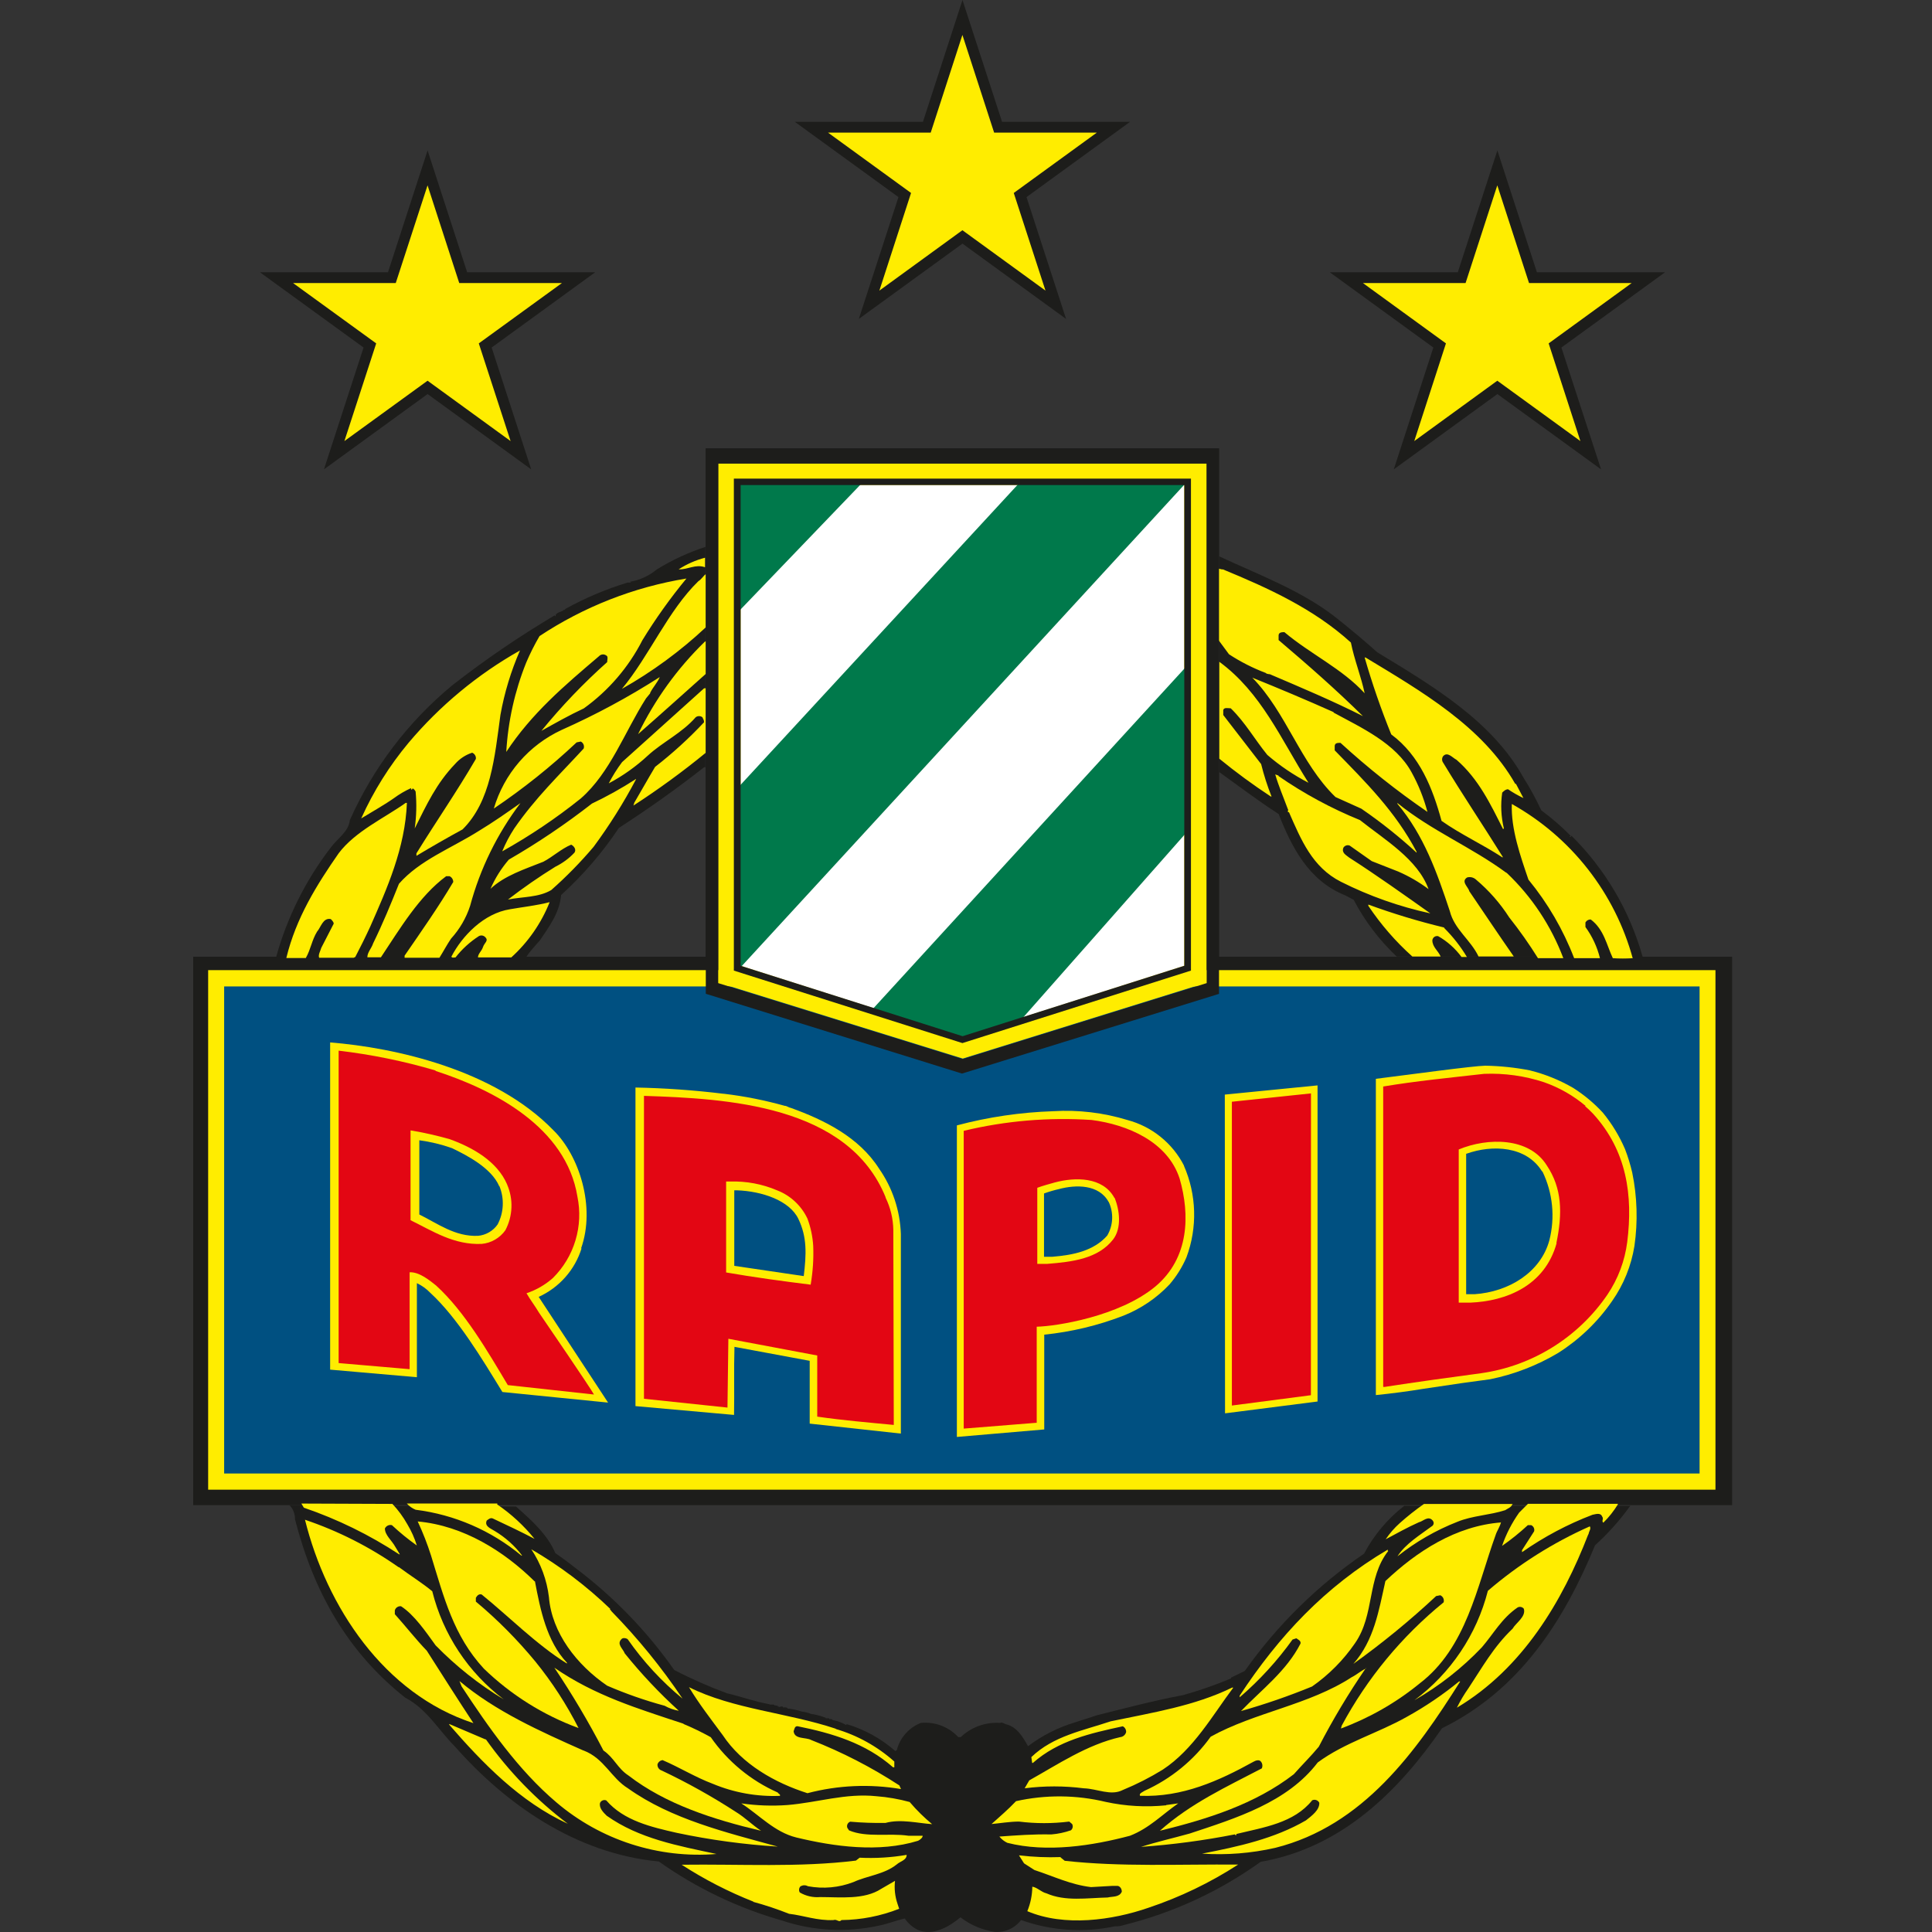
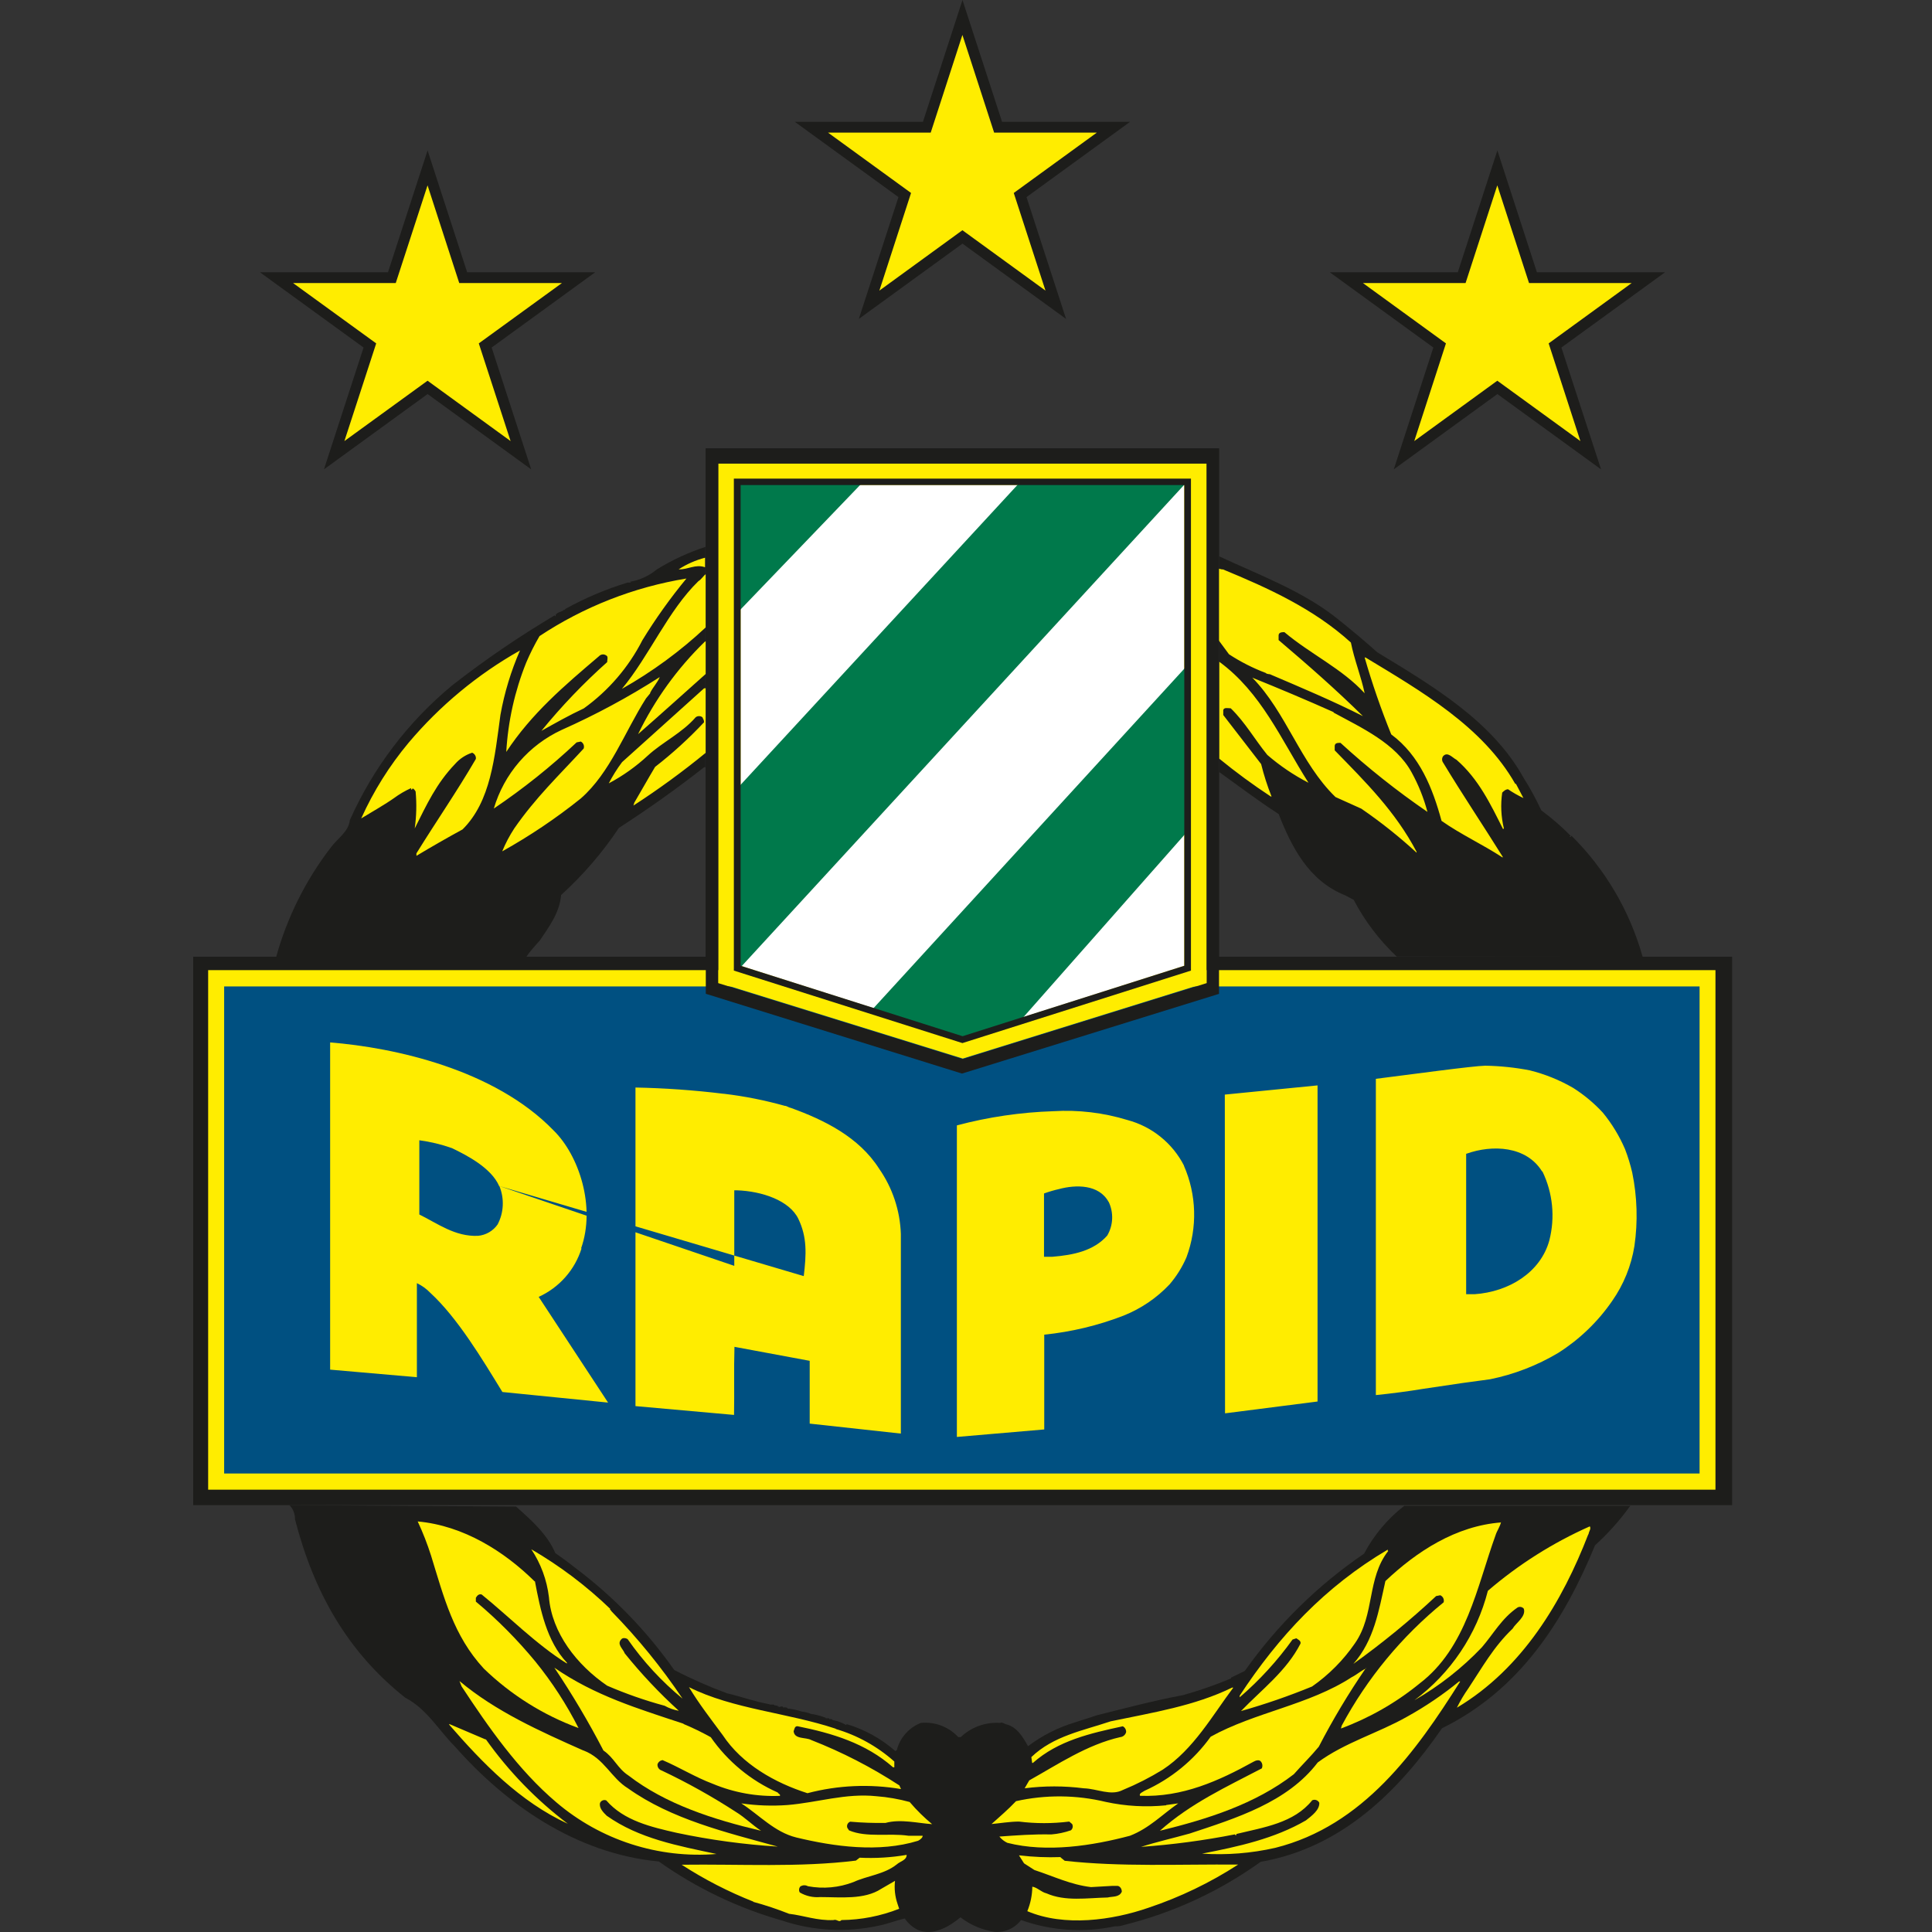
<svg xmlns="http://www.w3.org/2000/svg" width="50" height="50" viewBox="0 0 50 50" fill="none">
  <rect x="0" y="0" width="50" height="50" fill="#333333" stroke="none" />
  <path fill-rule="evenodd" clip-rule="evenodd" d="M42.511 24.761C42.179 23.577 41.546 22.499 40.674 21.633C40.653 21.633 40.653 21.677 40.619 21.654C40.619 21.654 40.639 21.633 40.651 21.633C40.414 21.392 40.159 21.171 39.887 20.97C39.754 20.681 39.601 20.401 39.431 20.131C38.613 18.656 37.075 17.752 35.643 16.881C35.331 16.6 35.007 16.331 34.674 16.062C33.763 15.313 32.636 14.902 31.554 14.399V24.227V19.981C32.048 20.336 32.543 20.712 33.092 21.068C33.425 21.918 33.867 22.791 34.804 23.167L35.032 23.286C35.319 23.834 35.696 24.331 36.147 24.756L42.511 24.761ZM18.26 14.152C17.82 14.296 17.397 14.491 17.002 14.734C16.801 14.901 16.56 15.012 16.302 15.057L16.334 15.078H16.239C15.678 15.249 15.138 15.478 14.625 15.762V15.782H14.593C14.54 15.846 14.379 15.837 14.379 15.944H14.358V15.923C13.438 16.47 12.553 17.073 11.71 17.731C10.566 18.674 9.657 19.871 9.054 21.225C9.022 21.526 8.733 21.699 8.559 21.936C7.911 22.779 7.432 23.739 7.148 24.763H13.622C13.711 24.622 13.85 24.478 13.973 24.337C14.201 23.992 14.479 23.637 14.522 23.163C15.09 22.647 15.592 22.064 16.017 21.426C16.781 20.931 17.481 20.437 18.224 19.855H18.256V24.77V14.152H18.26ZM7.49 38.952C7.538 39 7.575 39.057 7.599 39.12C7.624 39.182 7.636 39.249 7.634 39.317C8.119 41.2 8.99 42.749 10.486 43.935C11.046 44.224 11.358 44.785 11.767 45.193C13.068 46.668 14.876 47.969 17.05 48.175C18.019 48.862 19.098 49.38 20.241 49.704C21.05 49.974 21.916 50.019 22.749 49.834C22.977 49.791 23.204 49.695 23.416 49.651C23.5 49.776 23.615 49.876 23.749 49.943C24.137 50.117 24.577 49.857 24.857 49.62C25.114 49.818 25.418 49.948 25.739 49.996C25.87 50.007 26.002 49.985 26.122 49.931C26.241 49.878 26.346 49.795 26.425 49.69C27.205 49.969 28.047 50.025 28.857 49.852C28.935 49.856 29.012 49.845 29.085 49.82C30.358 49.504 31.56 48.949 32.625 48.184C34.745 47.817 36.22 46.321 37.318 44.728C39.331 43.739 40.471 41.952 41.28 39.992C41.619 39.684 41.924 39.342 42.192 38.97H36.343C35.912 39.304 35.557 39.726 35.303 40.208C34.101 41.027 33.055 42.056 32.215 43.244L31.859 43.417V43.438C31.456 43.606 31.042 43.75 30.622 43.869C29.867 44.008 29.06 44.224 28.372 44.395C28.199 44.459 27.996 44.514 27.811 44.578C27.376 44.71 26.968 44.917 26.605 45.191C26.466 44.942 26.314 44.685 26.024 44.621H26.035C26.003 44.621 25.928 44.557 25.885 44.589C25.699 44.576 25.512 44.602 25.336 44.665C25.16 44.728 24.999 44.827 24.864 44.956H24.8C24.678 44.824 24.527 44.722 24.359 44.659C24.191 44.595 24.01 44.571 23.831 44.589C23.678 44.649 23.541 44.745 23.433 44.869C23.324 44.992 23.247 45.14 23.207 45.3C23.207 45.3 23.175 45.3 23.175 45.321C22.81 44.999 22.38 44.76 21.914 44.621C21.882 44.621 21.937 44.653 21.894 44.641C21.786 44.578 21.668 44.535 21.545 44.514C21.545 44.486 21.493 44.489 21.463 44.489C21.463 44.445 21.379 44.489 21.356 44.457H21.376C21.241 44.406 21.1 44.37 20.957 44.35H20.977C20.904 44.322 20.827 44.304 20.75 44.295C20.644 44.26 20.536 44.235 20.426 44.22H20.394C20.351 44.176 20.33 44.188 20.264 44.188C20.264 44.147 20.205 44.165 20.173 44.176L20.102 44.156H20.157C20.102 44.137 20.044 44.13 19.986 44.135H20.043C20.043 44.092 19.936 44.135 19.904 44.103C19.537 44.04 19.193 43.91 18.817 43.823C18.349 43.651 17.892 43.449 17.449 43.219C16.744 42.217 15.888 41.331 14.91 40.593C14.735 40.454 14.555 40.321 14.372 40.194C14.164 39.704 13.743 39.335 13.355 38.989L7.49 38.952Z" fill="#1D1D1B" />
  <path fill-rule="evenodd" clip-rule="evenodd" d="M18.262 11.604H31.548V24.76H44.828V38.952H5V24.76H18.262V11.604Z" fill="#1D1D1B" />
  <path fill-rule="evenodd" clip-rule="evenodd" d="M5.387 25.107H44.396V38.553H5.387V25.107Z" fill="#FFED00" />
  <path fill-rule="evenodd" clip-rule="evenodd" d="M5.801 25.529H43.985V38.134H5.801V25.529Z" fill="#005081" />
  <path fill-rule="evenodd" clip-rule="evenodd" d="M18.246 14.434V14.68C17.998 14.593 17.804 14.744 17.563 14.735C17.773 14.598 18.004 14.497 18.246 14.434ZM31.647 14.735C32.821 15.218 34.004 15.758 34.961 16.629C35.048 17.071 35.23 17.522 35.317 17.942C34.736 17.306 33.917 16.93 33.24 16.36C33.185 16.36 33.09 16.36 33.09 16.446V16.565C33.876 17.233 34.574 17.846 35.273 18.534C34.51 18.147 33.691 17.802 32.885 17.458C32.864 17.438 32.798 17.458 32.755 17.415C32.422 17.289 32.104 17.127 31.806 16.932L31.528 16.556V14.714L31.626 14.737L31.647 14.735ZM18.269 16.232C17.611 16.849 16.881 17.384 16.095 17.828C16.803 16.977 17.289 15.803 18.075 15.04C18.151 14.997 18.203 14.901 18.267 14.858V16.246L18.269 16.232ZM17.765 14.972C17.349 15.476 16.968 16.009 16.626 16.567C16.268 17.269 15.748 17.874 15.108 18.334C14.741 18.505 14.376 18.71 14.011 18.915C14.531 18.277 15.1 17.682 15.714 17.135C15.714 17.071 15.735 17.037 15.714 16.984C15.7 16.969 15.684 16.957 15.665 16.949C15.647 16.941 15.627 16.936 15.607 16.936C15.587 16.936 15.567 16.941 15.548 16.949C15.53 16.957 15.513 16.969 15.5 16.984C14.599 17.75 13.758 18.464 13.102 19.46C13.148 18.666 13.322 17.884 13.619 17.146C13.719 16.911 13.834 16.682 13.963 16.462C15.111 15.702 16.407 15.194 17.765 14.972ZM13.457 16.834C13.224 17.368 13.054 17.928 12.951 18.502C12.801 19.601 12.703 20.741 11.971 21.465C11.568 21.685 11.17 21.913 10.777 22.149V22.085C11.303 21.235 11.821 20.49 12.315 19.642C12.32 19.608 12.313 19.574 12.295 19.545C12.278 19.515 12.251 19.493 12.22 19.48C12.049 19.535 11.896 19.636 11.777 19.772C11.292 20.278 11.046 20.816 10.733 21.44C10.778 21.123 10.786 20.802 10.756 20.483C10.741 20.454 10.719 20.428 10.693 20.408C10.649 20.408 10.681 20.451 10.638 20.428V20.396C10.483 20.467 10.335 20.553 10.198 20.654C9.97 20.816 9.628 21.01 9.348 21.181C9.666 20.475 10.078 19.817 10.574 19.223C11.385 18.261 12.361 17.452 13.457 16.834ZM39.233 20.287L39.426 20.654C39.288 20.588 39.154 20.512 39.028 20.426C38.964 20.426 38.909 20.481 38.877 20.513C38.832 20.821 38.847 21.135 38.92 21.438L38.9 21.459C38.576 20.814 38.264 20.157 37.694 19.663C37.585 19.608 37.466 19.446 37.35 19.567C37.331 19.592 37.321 19.622 37.321 19.653C37.321 19.685 37.331 19.715 37.35 19.74C37.844 20.558 38.394 21.377 38.889 22.172V22.193C38.362 21.848 37.813 21.6 37.307 21.244C37.079 20.406 36.746 19.555 36.005 19.006C35.741 18.355 35.511 17.691 35.317 17.016H35.34C36.782 17.889 38.373 18.803 39.215 20.287H39.233ZM33.862 20.257C33.481 20.06 33.123 19.818 32.798 19.537C32.465 19.127 32.228 18.698 31.852 18.331C31.788 18.331 31.679 18.299 31.658 18.375V18.505L32.638 19.774C32.709 20.06 32.799 20.34 32.907 20.613H32.887C32.426 20.31 31.981 19.983 31.553 19.633V17.125C32.641 17.921 33.149 19.127 33.856 20.246L33.862 20.257ZM16.826 17.944L16.719 18.074C16.17 18.933 15.794 19.998 15.03 20.665C14.392 21.177 13.711 21.634 12.997 22.033C13.082 21.826 13.186 21.628 13.309 21.44C13.859 20.645 14.46 20.073 15.105 19.373C15.117 19.339 15.116 19.301 15.102 19.268C15.088 19.234 15.063 19.207 15.03 19.191L14.923 19.213C14.256 19.841 13.54 20.413 12.78 20.925C12.911 20.481 13.135 20.069 13.438 19.718C13.741 19.367 14.115 19.085 14.536 18.89C15.415 18.499 16.264 18.042 17.075 17.522C17.011 17.673 16.901 17.78 16.826 17.93V17.944ZM34.508 18.439C35.239 18.837 36.121 19.236 36.532 19.988C36.71 20.311 36.848 20.655 36.942 21.012C36.151 20.47 35.399 19.872 34.692 19.225C34.617 19.225 34.553 19.225 34.542 19.3V19.419C35.34 20.237 36.112 21 36.661 22.044V22.067C36.212 21.654 35.734 21.273 35.23 20.928L34.562 20.627C33.651 19.745 33.293 18.441 32.41 17.538C33.078 17.807 33.819 18.119 34.519 18.432L34.508 18.439ZM18.267 17.802V19.48C17.668 19.971 17.043 20.427 16.393 20.848L16.416 20.773C16.587 20.483 16.76 20.171 16.954 19.847C17.406 19.496 17.83 19.11 18.221 18.692C18.221 18.628 18.198 18.616 18.178 18.562C18.153 18.543 18.123 18.533 18.091 18.533C18.06 18.533 18.03 18.543 18.005 18.562C17.649 18.972 17.143 19.207 16.767 19.553C16.462 19.836 16.122 20.078 15.755 20.273C15.854 20.081 15.969 19.897 16.099 19.724L18.221 17.814H18.253L18.267 17.802Z" fill="#FFED00" />
-   <path fill-rule="evenodd" clip-rule="evenodd" d="M33.087 20.084C33.747 20.54 34.454 20.922 35.196 21.224C35.83 21.73 36.691 22.236 36.971 23.011C36.728 22.829 36.464 22.676 36.185 22.555L35.501 22.286L34.929 21.883C34.9 21.872 34.868 21.871 34.839 21.881C34.809 21.891 34.784 21.911 34.767 21.938C34.713 22.076 34.843 22.131 34.918 22.195C35.629 22.651 36.317 23.143 37.017 23.638C36.214 23.464 35.437 23.189 34.703 22.82C33.961 22.444 33.671 21.732 33.359 21.021C33.295 21.021 33.359 20.966 33.327 20.934C33.22 20.643 33.078 20.31 33.003 20.041L33.09 20.073L33.087 20.084ZM16.459 20.171C16.138 20.779 15.771 21.362 15.363 21.915C15.025 22.314 14.659 22.688 14.267 23.034C13.943 23.228 13.524 23.205 13.147 23.28C13.541 22.976 13.95 22.692 14.374 22.43C14.559 22.339 14.727 22.216 14.868 22.065C14.923 21.979 14.848 21.892 14.782 21.86C14.524 21.967 14.31 22.172 14.061 22.302C13.576 22.496 13.061 22.658 12.694 23.002C12.813 22.728 12.973 22.474 13.168 22.247C13.918 21.814 14.637 21.328 15.32 20.796C15.713 20.609 16.094 20.396 16.459 20.16V20.171ZM10.531 20.773C10.487 21.947 10.013 23.002 9.582 23.98C9.464 24.237 9.325 24.518 9.195 24.766L9.152 24.787H8.26C8.228 24.712 8.292 24.613 8.315 24.529L8.636 23.905C8.636 23.861 8.593 23.818 8.561 23.786C8.358 23.743 8.304 24 8.206 24.11C8.067 24.338 8.044 24.566 7.914 24.794H7.41C7.659 23.761 8.197 22.899 8.766 22.081C9.197 21.511 9.952 21.169 10.499 20.779H10.531V20.773ZM13.469 20.784C12.868 21.578 12.426 22.481 12.167 23.442C12.065 23.757 11.896 24.047 11.673 24.292C11.577 24.431 11.467 24.636 11.372 24.787H10.471V24.732C10.902 24.107 11.354 23.462 11.73 22.826C11.73 22.795 11.721 22.764 11.704 22.737C11.687 22.71 11.663 22.689 11.634 22.676H11.547C10.848 23.193 10.353 24.032 9.858 24.775H9.507C9.507 24.645 9.614 24.547 9.658 24.411C9.906 23.905 10.114 23.399 10.325 22.872C10.863 22.259 11.67 21.96 12.393 21.504C12.769 21.276 13.093 21.049 13.469 20.784ZM42.257 24.798C42.085 24.809 41.912 24.809 41.74 24.798C41.578 24.454 41.512 24.055 41.17 23.797C41.142 23.795 41.114 23.801 41.09 23.815C41.065 23.828 41.045 23.848 41.031 23.873V23.991C41.208 24.233 41.335 24.507 41.407 24.798H40.739C40.456 24.061 40.057 23.375 39.556 22.765C39.351 22.163 39.1 21.452 39.126 20.807C39.887 21.233 40.557 21.806 41.094 22.493C41.632 23.18 42.028 23.968 42.257 24.809V24.798ZM38.996 22.592C39.644 23.207 40.144 23.962 40.459 24.798H39.803C39.575 24.433 39.327 24.08 39.059 23.743C38.823 23.375 38.532 23.044 38.198 22.763C38.167 22.735 38.131 22.716 38.091 22.706C38.051 22.697 38.009 22.697 37.97 22.708C37.799 22.815 38.002 22.956 38.025 23.064C38.412 23.633 38.8 24.215 39.176 24.753H38.264C38.059 24.322 37.639 24.053 37.521 23.579C37.188 22.578 36.853 21.621 36.165 20.802V20.782C37.038 21.493 38.079 21.922 38.973 22.58L38.996 22.592ZM14.221 23.358C14.003 23.9 13.665 24.386 13.232 24.778H12.37C12.37 24.682 12.466 24.616 12.5 24.509C12.534 24.401 12.65 24.347 12.564 24.26C12.544 24.235 12.515 24.218 12.483 24.212C12.451 24.206 12.418 24.212 12.391 24.228C12.161 24.377 11.957 24.562 11.789 24.778C11.757 24.778 11.693 24.798 11.682 24.757C11.962 24.219 12.521 23.638 13.2 23.531C13.512 23.476 13.9 23.433 14.223 23.348L14.221 23.358ZM37.382 24.023C37.605 24.246 37.801 24.495 37.963 24.766H37.824C37.662 24.547 37.457 24.363 37.22 24.228C37.203 24.224 37.185 24.223 37.168 24.227C37.151 24.23 37.134 24.237 37.12 24.247C37.105 24.257 37.094 24.27 37.085 24.286C37.076 24.301 37.071 24.318 37.069 24.335C37.069 24.509 37.22 24.604 37.284 24.755H36.552C36.118 24.367 35.736 23.926 35.412 23.442V23.41C36.053 23.645 36.707 23.843 37.37 24.003L37.382 24.023ZM39.137 38.933C39.116 39.008 39.018 39.04 38.955 39.083C38.556 39.213 38.104 39.224 37.717 39.384C37.158 39.603 36.636 39.904 36.167 40.277C36.372 39.954 36.748 39.728 37.079 39.482C37.094 39.464 37.103 39.441 37.103 39.417C37.103 39.393 37.094 39.37 37.079 39.352C36.96 39.213 36.83 39.373 36.723 39.395C36.431 39.525 36.142 39.687 35.861 39.837C35.965 39.683 36.087 39.542 36.226 39.418C36.424 39.241 36.633 39.076 36.851 38.923H39.153L39.137 38.933ZM10.155 38.921C10.305 39.08 10.435 39.257 10.542 39.448C10.646 39.62 10.728 39.805 10.788 39.997C10.561 39.837 10.346 39.661 10.143 39.471C10.107 39.462 10.07 39.465 10.037 39.481C10.003 39.497 9.977 39.524 9.961 39.557C9.961 39.73 10.143 39.869 10.23 40.031L10.348 40.225H10.328C9.56 39.721 8.733 39.316 7.864 39.019L7.8 38.912L10.155 38.921ZM12.865 38.933C13.23 39.181 13.556 39.482 13.834 39.826C13.489 39.644 13.122 39.471 12.758 39.3C12.694 39.268 12.639 39.32 12.596 39.352C12.532 39.502 12.703 39.557 12.801 39.621C13.076 39.785 13.318 40.001 13.512 40.257H13.492C12.711 39.609 11.762 39.198 10.756 39.072C10.669 39.036 10.591 38.981 10.528 38.91H12.874L12.865 38.933ZM41.87 38.933C41.765 39.106 41.639 39.265 41.494 39.407C41.439 39.363 41.514 39.311 41.462 39.245C41.419 39.138 41.289 39.19 41.214 39.202C40.568 39.448 39.956 39.774 39.39 40.17V40.118L39.702 39.632C39.711 39.601 39.709 39.567 39.695 39.538C39.681 39.508 39.657 39.484 39.627 39.471H39.54C39.331 39.665 39.108 39.845 38.873 40.008C38.978 39.702 39.127 39.412 39.315 39.147L39.543 38.919H41.868L41.87 38.933ZM10.325 40.558C10.615 40.774 10.927 40.966 11.187 41.182C11.466 42.299 12.119 43.287 13.038 43.981C12.393 43.592 11.8 43.121 11.274 42.582C11.016 42.226 10.724 41.795 10.38 41.57C10.345 41.565 10.309 41.573 10.279 41.593C10.249 41.612 10.227 41.642 10.218 41.677V41.775C10.499 42.087 10.756 42.42 11.046 42.721C11.445 43.346 11.853 43.99 12.252 44.595C9.938 43.84 8.452 41.581 7.893 39.331C8.755 39.622 9.57 40.035 10.314 40.558H10.325Z" fill="#FFED00" />
  <path fill-rule="evenodd" clip-rule="evenodd" d="M13.844 40.923C13.983 41.654 14.145 42.473 14.672 43.031V43.052C13.888 42.566 13.133 41.803 12.465 41.265C12.39 41.244 12.347 41.297 12.315 41.351V41.449C12.875 41.917 13.39 42.436 13.854 42.999C14.287 43.532 14.662 44.11 14.973 44.722C14.057 44.386 13.223 43.862 12.522 43.184C11.736 42.334 11.49 41.342 11.155 40.257C11.059 39.956 10.944 39.661 10.81 39.375C11.996 39.482 13.049 40.15 13.835 40.925L13.844 40.923ZM38.845 39.395C38.824 39.503 38.738 39.623 38.706 39.728C38.22 41.073 37.951 42.646 36.736 43.571C36.127 44.068 35.44 44.46 34.703 44.734L34.724 44.659C35.383 43.431 36.28 42.347 37.361 41.468C37.371 41.432 37.368 41.394 37.352 41.36C37.336 41.326 37.308 41.3 37.274 41.285L37.167 41.306C36.492 41.936 35.776 42.523 35.025 43.061C35.562 42.448 35.681 41.693 35.854 40.918C36.661 40.154 37.678 39.487 38.856 39.4L38.845 39.395Z" fill="#FFED00" />
  <path fill-rule="evenodd" clip-rule="evenodd" d="M41.105 39.707C40.437 41.439 39.404 43.183 37.704 44.195C37.791 44.019 37.891 43.85 38.005 43.689C38.349 43.172 38.65 42.622 39.145 42.151C39.231 42 39.5 41.838 39.436 41.633C39.417 41.61 39.391 41.594 39.361 41.588C39.332 41.582 39.301 41.587 39.275 41.601C38.864 41.882 38.65 42.285 38.349 42.634C37.837 43.172 37.25 43.632 36.605 44.002C37.545 43.304 38.216 42.304 38.506 41.17C39.299 40.489 40.188 39.926 41.144 39.502C41.187 39.566 41.112 39.641 41.112 39.707H41.105ZM15.781 41.645C15.781 41.665 15.813 41.665 15.824 41.699C16.505 42.395 17.121 43.152 17.664 43.96C17.122 43.515 16.645 42.997 16.244 42.422C16.2 42.39 16.114 42.379 16.082 42.422C15.952 42.552 16.125 42.67 16.168 42.789C16.596 43.32 17.064 43.817 17.568 44.275C17.439 44.253 17.315 44.209 17.201 44.145C16.693 44.008 16.196 43.834 15.713 43.625C14.926 43.087 14.281 42.258 14.206 41.332C14.153 40.89 13.997 40.466 13.75 40.095C14.493 40.527 15.182 41.048 15.801 41.645H15.781ZM35.928 40.138C35.37 40.849 35.584 41.784 35.067 42.527C34.767 42.964 34.391 43.343 33.957 43.646C33.356 43.893 32.742 44.105 32.117 44.282C32.655 43.723 33.291 43.249 33.656 42.538C33.676 42.463 33.592 42.431 33.549 42.399L33.451 42.431C33.056 42.982 32.597 43.484 32.083 43.926V43.883C33.095 42.344 34.29 41.063 35.915 40.104V40.136L35.928 40.138ZM17.686 44.615C17.929 44.716 18.166 44.831 18.395 44.959C18.831 45.586 19.43 46.081 20.128 46.39C20.128 46.411 20.214 46.445 20.182 46.477C19.588 46.5 18.996 46.394 18.448 46.165C17.992 45.994 17.598 45.745 17.146 45.551C17.117 45.556 17.089 45.568 17.066 45.587C17.043 45.606 17.026 45.63 17.016 45.659C17.013 45.694 17.021 45.729 17.041 45.759C17.061 45.788 17.09 45.81 17.123 45.82C17.789 46.135 18.433 46.495 19.05 46.896C19.277 47.035 19.469 47.229 19.695 47.38C18.468 47.09 17.231 46.696 16.262 45.948C15.982 45.766 15.895 45.492 15.617 45.303C15.234 44.565 14.81 43.85 14.347 43.16C15.391 43.881 16.499 44.216 17.696 44.612L17.686 44.615ZM35.347 43.172C34.9 43.824 34.493 44.503 34.13 45.205C33.925 45.453 33.711 45.661 33.485 45.916C32.484 46.691 31.247 47.079 30.018 47.38C30.816 46.668 31.75 46.24 32.655 45.766C32.668 45.738 32.673 45.707 32.669 45.676C32.666 45.646 32.654 45.617 32.635 45.593C32.591 45.529 32.496 45.561 32.441 45.593C31.547 46.087 30.602 46.518 29.503 46.475C29.471 46.411 29.578 46.377 29.621 46.345C30.305 46.037 30.896 45.554 31.333 44.945C32.484 44.309 33.872 44.127 34.98 43.407C35.11 43.343 35.229 43.233 35.356 43.179L35.347 43.172Z" fill="#FFED00" />
  <path fill-rule="evenodd" clip-rule="evenodd" d="M15.103 45.303C15.641 45.508 15.814 46.014 16.254 46.283C17.373 47.081 18.793 47.423 20.129 47.79C19.25 47.735 18.376 47.616 17.515 47.434C16.858 47.284 16.147 47.122 15.691 46.595C15.661 46.582 15.627 46.582 15.597 46.594C15.567 46.606 15.542 46.629 15.529 46.659C15.497 46.789 15.616 46.908 15.703 46.992C16.541 47.585 17.542 47.767 18.543 47.981C17.798 48.042 17.049 47.955 16.338 47.726C15.627 47.497 14.968 47.13 14.399 46.645C13.409 45.807 12.634 44.688 11.946 43.644L11.891 43.505C12.828 44.291 13.979 44.806 15.098 45.303H15.103ZM37.79 43.516C36.65 45.324 35.282 47.252 33.003 47.822C32.382 47.963 31.744 48.014 31.109 47.972C32.046 47.79 32.983 47.585 33.798 47.111C33.949 46.992 34.154 46.842 34.143 46.655C34.127 46.622 34.099 46.598 34.065 46.586C34.03 46.574 33.993 46.576 33.96 46.591C33.486 47.183 32.702 47.291 32.002 47.462L31.982 47.505L31.961 47.473C31.158 47.631 30.346 47.739 29.529 47.797C29.937 47.667 30.368 47.569 30.788 47.452C31.993 47.053 33.318 46.645 34.102 45.613C34.801 45.096 35.675 44.849 36.415 44.428C36.89 44.165 37.34 43.86 37.76 43.516H37.781H37.79ZM21.627 44.745C22.189 44.91 22.707 45.198 23.145 45.588V45.738H23.113C22.404 45.114 21.542 44.856 20.637 44.674C20.562 44.674 20.562 44.749 20.539 44.804C20.56 45.02 20.852 44.954 20.995 45.032C21.793 45.344 22.557 45.738 23.275 46.206L23.318 46.301C22.513 46.164 21.687 46.2 20.897 46.408C20.058 46.139 19.208 45.665 18.702 44.902C18.401 44.494 18.089 44.095 17.831 43.664C18.971 44.234 20.371 44.321 21.631 44.74L21.627 44.745ZM31.916 43.678C31.389 44.377 30.892 45.273 30.092 45.798C29.763 46.001 29.418 46.177 29.06 46.324C28.747 46.486 28.403 46.292 28.048 46.281C27.54 46.216 27.026 46.216 26.518 46.281L26.637 46.076C27.368 45.668 28.134 45.15 28.994 44.956C29.029 44.953 29.062 44.938 29.089 44.915C29.116 44.892 29.135 44.861 29.144 44.827C29.146 44.796 29.138 44.765 29.123 44.739C29.108 44.712 29.085 44.69 29.057 44.676C28.219 44.858 27.389 45.043 26.732 45.624H26.712L26.691 45.474C27.261 44.925 28.025 44.79 28.743 44.548C29.83 44.321 30.917 44.15 31.886 43.675H31.907L31.916 43.678ZM12.575 45.014C13.166 45.846 13.881 46.583 14.695 47.199C13.457 46.63 12.489 45.629 11.627 44.637V44.617L12.564 45.016L12.575 45.014ZM23.553 46.648C23.726 46.851 23.917 47.038 24.123 47.209C23.767 47.186 23.304 47.069 22.917 47.177C22.613 47.182 22.308 47.172 22.005 47.145C21.989 47.15 21.975 47.158 21.962 47.17C21.95 47.181 21.94 47.194 21.933 47.209C21.926 47.225 21.922 47.241 21.921 47.258C21.921 47.274 21.924 47.291 21.93 47.306L21.973 47.37C22.429 47.564 23.006 47.434 23.512 47.509H23.879C23.879 47.564 23.803 47.617 23.76 47.639C22.748 47.952 21.586 47.79 20.605 47.553C20.045 47.414 19.648 46.971 19.185 46.671C19.581 46.729 19.981 46.743 20.38 46.714C21.155 46.65 21.887 46.402 22.682 46.486C22.973 46.508 23.262 46.559 23.544 46.636L23.553 46.648ZM30.181 46.714L30.493 46.671C30.074 46.962 29.741 47.316 29.244 47.509C28.276 47.767 27.093 47.952 26.069 47.692C25.989 47.654 25.919 47.599 25.864 47.53C26.32 47.498 26.735 47.466 27.209 47.475C27.381 47.461 27.552 47.425 27.715 47.368C27.738 47.349 27.754 47.322 27.76 47.293C27.766 47.263 27.761 47.233 27.747 47.206L27.672 47.142C27.239 47.196 26.802 47.196 26.37 47.142C26.142 47.142 25.875 47.186 25.661 47.206C25.875 47.013 26.081 46.839 26.295 46.614C27.061 46.443 27.857 46.45 28.62 46.634C29.133 46.745 29.659 46.774 30.181 46.721V46.714ZM23.464 48.004C23.464 48.143 23.302 48.166 23.206 48.252C22.883 48.51 22.443 48.544 22.087 48.708C21.713 48.852 21.307 48.889 20.913 48.816C20.883 48.8 20.85 48.791 20.816 48.791C20.782 48.791 20.749 48.8 20.719 48.816C20.698 48.836 20.684 48.863 20.681 48.893C20.677 48.922 20.683 48.952 20.699 48.977C20.858 49.07 21.042 49.112 21.226 49.096C21.752 49.096 22.365 49.171 22.807 48.882L23.163 48.676C23.14 48.876 23.162 49.079 23.227 49.269L23.27 49.399C22.794 49.587 22.288 49.686 21.777 49.691C21.713 49.766 21.659 49.659 21.572 49.691C21.152 49.711 20.797 49.572 20.421 49.529C20.115 49.407 19.802 49.303 19.484 49.217H19.505C18.853 48.96 18.23 48.64 17.642 48.259C19.149 48.239 20.688 48.334 22.151 48.152L22.247 48.077C22.654 48.097 23.062 48.073 23.464 48.004ZM27.448 48.07L27.555 48.157C29.007 48.319 30.518 48.243 32.043 48.255C31.319 48.724 30.538 49.1 29.718 49.374C28.782 49.698 27.544 49.869 26.587 49.461C26.67 49.26 26.714 49.044 26.716 48.827C26.846 48.847 26.944 48.966 27.084 49C27.569 49.214 28.127 49.119 28.665 49.107C28.795 49.075 28.966 49.107 29.032 48.957C29.032 48.882 28.989 48.818 28.925 48.806H28.795L28.235 48.838C27.708 48.775 27.266 48.558 26.771 48.396L26.502 48.223L26.372 48.018H26.393C26.743 48.059 27.096 48.074 27.448 48.061V48.07ZM18.269 17.437C17.688 17.955 17.118 18.47 16.514 18.999C16.945 18.108 17.528 17.3 18.237 16.61L18.269 16.592V17.437Z" fill="#FFED00" />
  <path fill-rule="evenodd" clip-rule="evenodd" d="M24.909 6.305L22.226 8.254L23.252 5.101L20.569 3.152H23.886L24.909 0L25.933 3.152H29.247L26.566 5.101L27.59 8.254L24.909 6.305ZM38.752 10.198L36.071 12.147L37.095 8.994L34.414 7.046H37.728L38.752 3.893L39.775 7.046H43.092L40.409 8.994L41.435 12.147L38.752 10.198ZM11.066 10.198L8.384 12.147L9.409 8.994L6.727 7.046H10.041L11.066 3.893L12.09 7.046H15.404L12.724 8.994L13.747 12.147L11.066 10.198Z" fill="#1D1D1B" />
  <path fill-rule="evenodd" clip-rule="evenodd" d="M27.057 7.521L24.907 5.958L22.758 7.521L23.578 4.994L21.429 3.432H24.087L24.907 0.904L25.728 3.432H28.386L26.236 4.994L27.057 7.521ZM40.9 11.415L38.75 9.853L36.601 11.415L37.421 8.887L35.272 7.325H37.929L38.75 4.797L39.571 7.325H42.228L40.079 8.887L40.9 11.415ZM13.214 11.415L11.065 9.853L8.913 11.415L9.736 8.887L7.584 7.325H10.242L11.065 4.797L11.885 7.325H14.543L12.391 8.887L13.214 11.415ZM15.051 32.307C14.965 32.583 14.822 32.837 14.63 33.054C14.439 33.27 14.204 33.444 13.941 33.563L15.737 36.299L13.002 36.025C12.482 35.177 11.844 34.11 11.137 33.459C11.037 33.355 10.919 33.27 10.789 33.208V35.642L8.544 35.446V26.978C10.198 27.11 12.797 27.673 14.329 29.258C14.981 29.898 15.423 31.225 15.038 32.31L15.051 32.307ZM39.591 27.701C39.986 27.799 40.365 27.952 40.717 28.157C40.998 28.336 41.255 28.55 41.481 28.795C41.716 29.081 41.909 29.399 42.055 29.738C42.132 29.937 42.194 30.14 42.242 30.347C42.371 30.972 42.39 31.614 42.299 32.246C42.217 32.758 42.02 33.245 41.722 33.67C41.353 34.206 40.879 34.662 40.33 35.011C39.785 35.337 39.188 35.568 38.565 35.695L37.845 35.793L36.833 35.943C36.446 36.007 36.026 36.062 35.607 36.105V27.92C36.55 27.801 38.114 27.587 38.44 27.58C38.827 27.587 39.213 27.627 39.593 27.701H39.591ZM34.098 36.271L31.704 36.577L31.698 28.328L34.098 28.09V36.271ZM18.739 28.307C19.27 28.37 19.795 28.475 20.31 28.619C20.364 28.619 20.405 28.663 20.472 28.674C21.333 28.986 22.229 29.426 22.751 30.245C23.098 30.742 23.294 31.329 23.314 31.936V37.101L20.955 36.843V35.218L19.008 34.856C18.99 35.442 19.008 36.032 18.997 36.618L16.446 36.39V28.145C17.208 28.16 17.969 28.214 18.726 28.307H18.739ZM30.638 30.165C30.968 30.917 30.993 31.768 30.706 32.538C30.597 32.792 30.449 33.029 30.268 33.24C29.935 33.593 29.528 33.869 29.076 34.049C28.418 34.304 27.728 34.469 27.025 34.541V36.994L24.764 37.188V29.125C25.579 28.908 26.416 28.785 27.26 28.758C27.908 28.718 28.558 28.796 29.179 28.986C29.493 29.07 29.786 29.218 30.038 29.423C30.291 29.627 30.497 29.882 30.645 30.172L30.638 30.165Z" fill="#FFED00" />
-   <path fill-rule="evenodd" clip-rule="evenodd" d="M11.273 27.716C12.8 28.21 14.651 29.179 14.943 30.966C15.021 31.343 15.004 31.732 14.893 32.101C14.783 32.469 14.582 32.803 14.309 33.075C14.11 33.251 13.878 33.385 13.626 33.469C13.724 33.642 13.84 33.786 13.947 33.968C14.104 34.196 15.29 35.933 15.372 36.09L13.142 35.846C12.614 34.962 12.025 33.943 11.285 33.268C11.111 33.129 10.847 32.915 10.601 32.926V35.434L8.764 35.276V27.191C9.613 27.291 10.451 27.462 11.271 27.704L11.273 27.716ZM41.015 28.621C41.09 28.685 41.163 28.754 41.231 28.826C42.102 29.783 42.264 30.936 42.113 32.14C42.051 32.63 41.875 33.099 41.598 33.508C41.225 34.054 40.742 34.516 40.181 34.866C39.619 35.216 38.991 35.445 38.336 35.538C37.495 35.65 36.657 35.767 35.829 35.894H35.797V28.119C36.636 27.978 37.527 27.891 38.409 27.791C38.934 27.77 39.458 27.843 39.957 28.007C40.353 28.145 40.72 28.355 41.04 28.625L41.015 28.621ZM33.926 36.108L31.881 36.375V28.513L33.928 28.297L33.926 36.108ZM22.916 30.989C23.045 31.251 23.114 31.538 23.119 31.83L23.131 36.877C22.465 36.813 21.811 36.758 21.15 36.662V35.08L18.85 34.647L18.827 36.428L16.666 36.2V28.361C18.795 28.431 21.95 28.589 22.921 30.989H22.916ZM30.529 30.503C30.799 31.44 30.778 32.555 29.905 33.291C28.964 34.075 27.318 34.326 26.83 34.335V36.822H26.814L24.941 36.972V29.266C26.023 29.006 27.139 28.911 28.25 28.985C29.178 29.104 30.22 29.546 30.529 30.503Z" fill="#E30613" />
-   <path fill-rule="evenodd" clip-rule="evenodd" d="M40.287 32.167C39.979 33.291 38.96 33.674 38.057 33.712H37.752V29.748C38.504 29.436 39.575 29.429 40.031 30.161C40.426 30.752 40.442 31.396 40.278 32.176L40.287 32.167ZM28.846 31C28.976 31.314 29.033 31.784 28.808 32.076C28.42 32.575 27.759 32.657 27.103 32.709H26.845V30.74C26.977 30.69 27.171 30.637 27.301 30.601C27.823 30.462 28.539 30.451 28.84 31H28.846ZM20.978 33.247C20.251 33.156 19.512 33.056 18.792 32.931V30.578H18.892C19.311 30.564 19.727 30.642 20.112 30.806C20.457 30.94 20.737 31.201 20.896 31.536C20.981 31.763 21.031 32.002 21.046 32.245C21.059 32.58 21.037 32.916 20.98 33.247H20.978ZM13.123 30.653C13.205 30.841 13.244 31.045 13.236 31.25C13.229 31.455 13.175 31.655 13.08 31.837C13.01 31.937 12.918 32.02 12.812 32.082C12.707 32.143 12.589 32.181 12.467 32.192C11.746 32.224 11.197 31.859 10.625 31.579V29.254C10.967 29.311 11.306 29.387 11.639 29.482C12.232 29.696 12.866 30.052 13.126 30.656L13.123 30.653Z" fill="#FFED00" />
-   <path fill-rule="evenodd" clip-rule="evenodd" d="M12.924 30.695C12.989 30.854 13.019 31.025 13.011 31.197C13.004 31.369 12.958 31.537 12.878 31.689C12.82 31.772 12.745 31.841 12.657 31.892C12.57 31.942 12.473 31.974 12.372 31.983C11.777 32.01 11.323 31.662 10.852 31.431V29.51C11.14 29.549 11.425 29.617 11.7 29.715C12.078 29.897 12.718 30.226 12.919 30.697L12.924 30.695ZM20.799 33.025L19.003 32.76V30.805H19.067C19.721 30.827 20.434 31.069 20.662 31.545C20.89 32.022 20.869 32.457 20.801 33.025H20.799ZM39.918 30.317C40.187 30.873 40.25 31.506 40.096 32.104C39.868 32.931 39.05 33.433 38.161 33.494H37.944V29.861C38.628 29.615 39.504 29.66 39.909 30.317H39.918ZM28.69 31.099C28.757 31.237 28.788 31.39 28.782 31.543C28.776 31.696 28.732 31.846 28.654 31.978C28.302 32.373 27.783 32.48 27.236 32.525H27.019V30.887C27.146 30.841 27.275 30.803 27.407 30.773C27.842 30.656 28.439 30.647 28.69 31.105V31.099Z" fill="#005081" />
+   <path fill-rule="evenodd" clip-rule="evenodd" d="M12.924 30.695C12.989 30.854 13.019 31.025 13.011 31.197C13.004 31.369 12.958 31.537 12.878 31.689C12.82 31.772 12.745 31.841 12.657 31.892C12.57 31.942 12.473 31.974 12.372 31.983C11.777 32.01 11.323 31.662 10.852 31.431V29.51C11.14 29.549 11.425 29.617 11.7 29.715C12.078 29.897 12.718 30.226 12.919 30.697L12.924 30.695ZL19.003 32.76V30.805H19.067C19.721 30.827 20.434 31.069 20.662 31.545C20.89 32.022 20.869 32.457 20.801 33.025H20.799ZM39.918 30.317C40.187 30.873 40.25 31.506 40.096 32.104C39.868 32.931 39.05 33.433 38.161 33.494H37.944V29.861C38.628 29.615 39.504 29.66 39.909 30.317H39.918ZM28.69 31.099C28.757 31.237 28.788 31.39 28.782 31.543C28.776 31.696 28.732 31.846 28.654 31.978C28.302 32.373 27.783 32.48 27.236 32.525H27.019V30.887C27.146 30.841 27.275 30.803 27.407 30.773C27.842 30.656 28.439 30.647 28.69 31.105V31.099Z" fill="#005081" />
  <path fill-rule="evenodd" clip-rule="evenodd" d="M18.588 11.996H31.229V25.431L24.916 27.396L18.588 25.431V11.996Z" fill="#FFED00" />
  <path fill-rule="evenodd" clip-rule="evenodd" d="M19.168 12.553H30.647V24.994L24.91 26.826L19.168 24.994V12.553Z" fill="white" />
  <path fill-rule="evenodd" clip-rule="evenodd" d="M18.266 11.607H31.548V25.721L24.896 27.784L18.266 25.719V11.607ZM18.585 11.995H31.229V25.443L24.915 27.408L18.587 25.443V11.995H18.585Z" fill="#1D1D1B" />
  <path fill-rule="evenodd" clip-rule="evenodd" d="M19.155 15.784L22.275 12.536H19.155V15.784ZM30.675 12.516L19.15 25.052V20.329L26.36 12.52H30.675V12.516ZM22.583 26.117L30.68 17.273V21.574L26.426 26.392L24.919 26.867L22.59 26.121L22.583 26.117Z" fill="#00794B" />
  <path fill-rule="evenodd" clip-rule="evenodd" d="M18.992 12.387H30.822V25.119L24.907 26.995L18.992 25.119V12.387ZM19.168 12.553H30.649V24.994L24.912 26.817L19.168 24.994V12.553Z" fill="#1D1D1B" />
</svg>